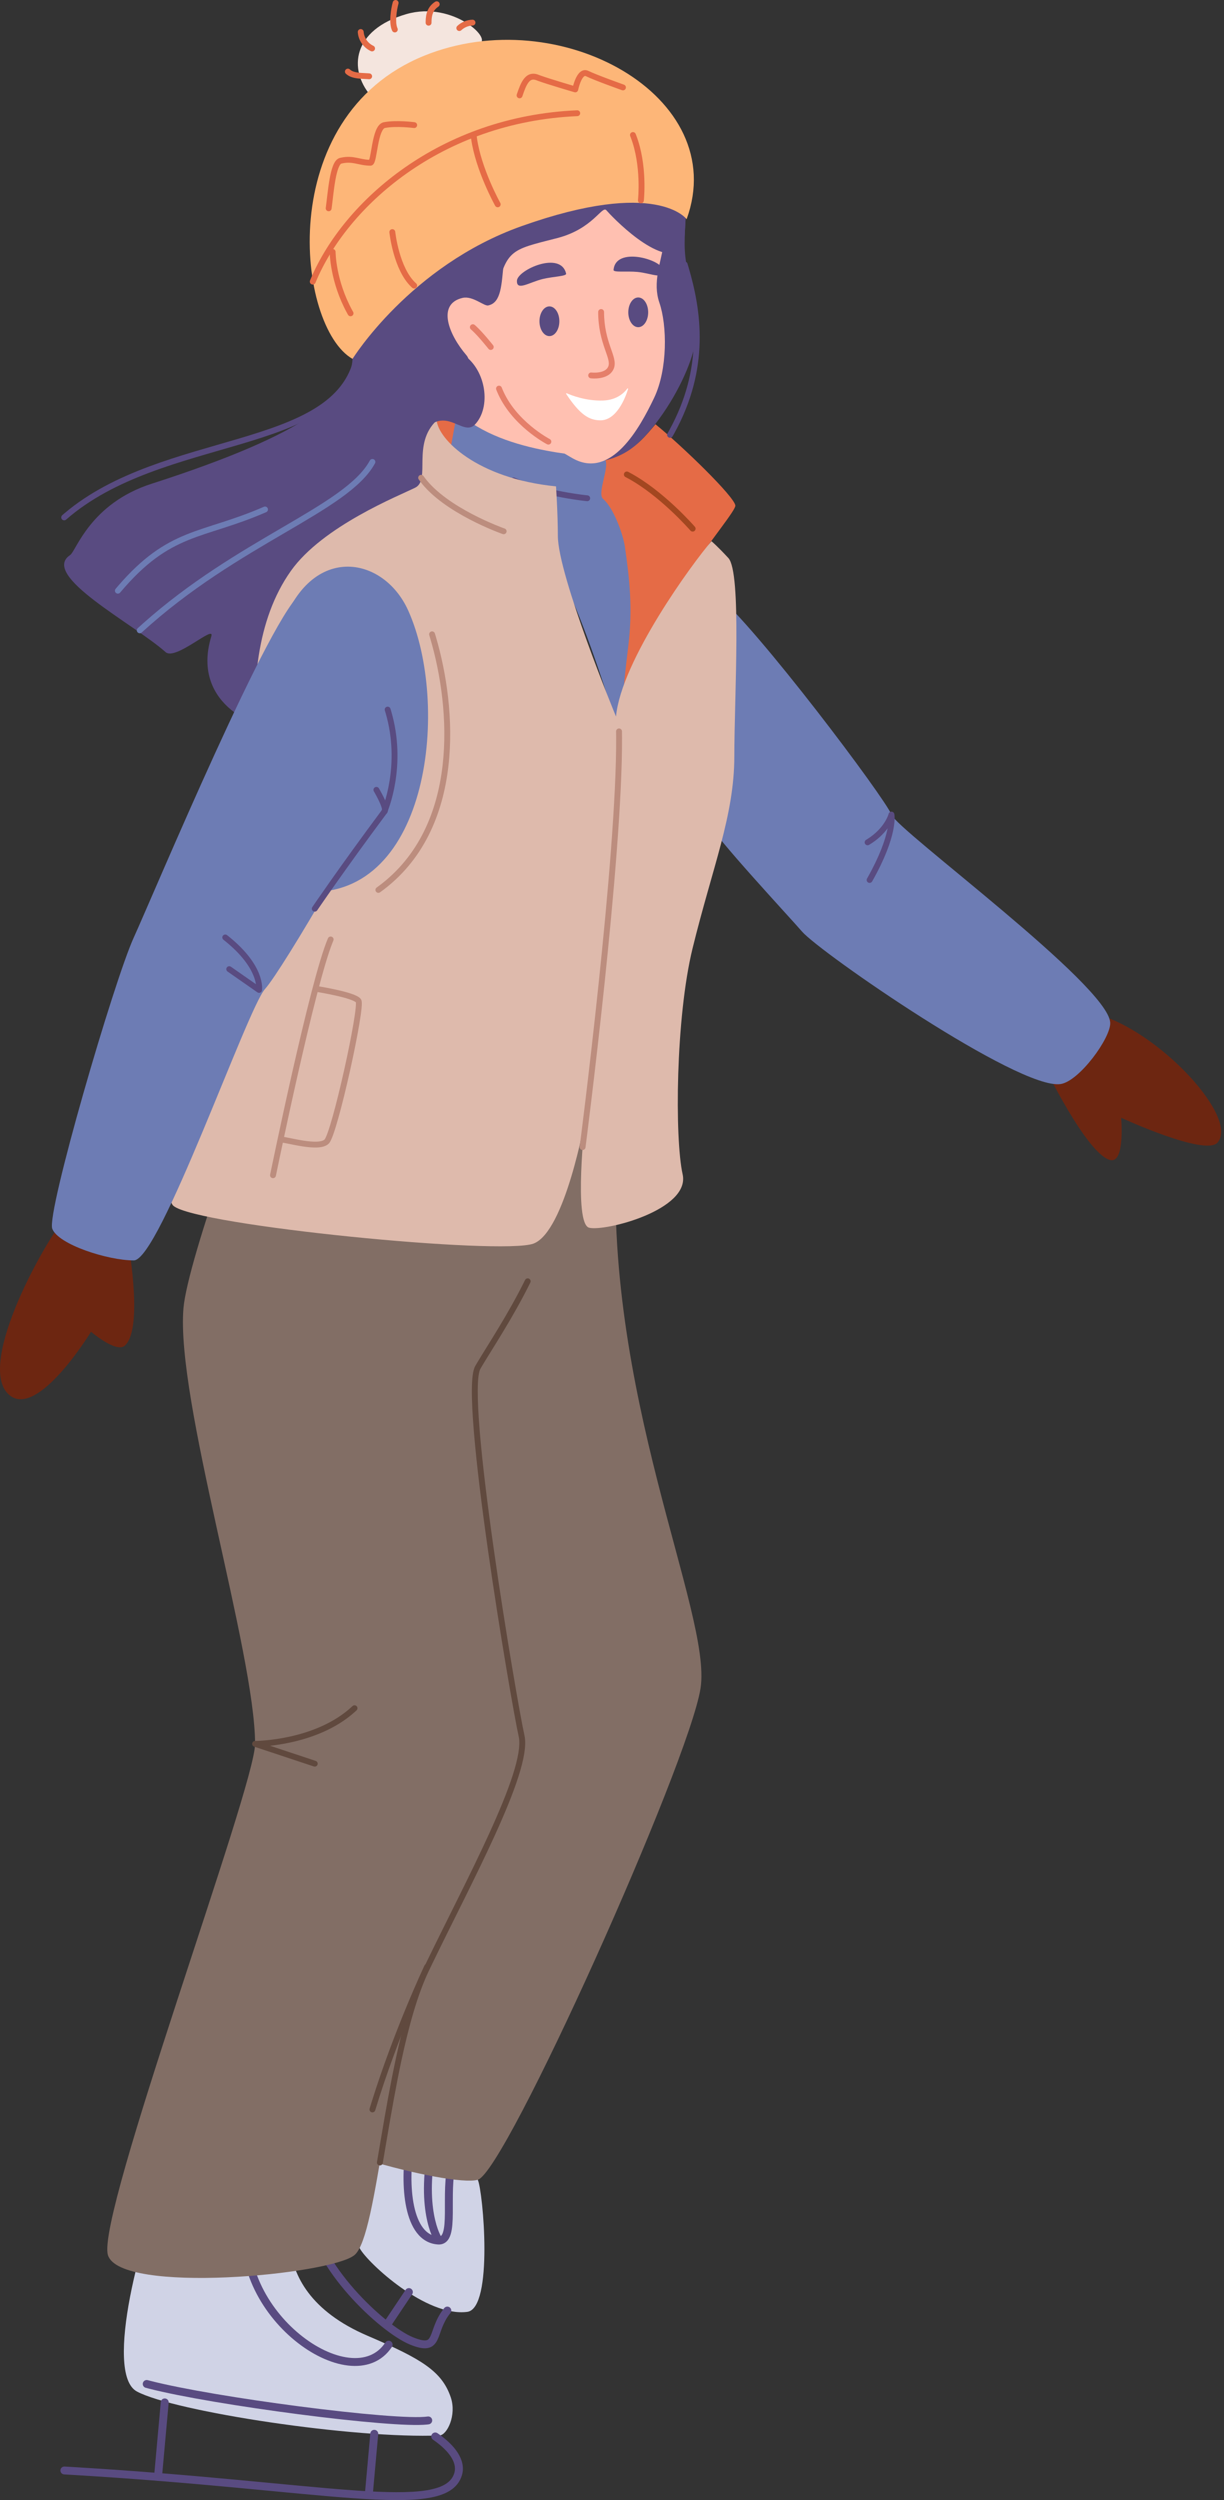
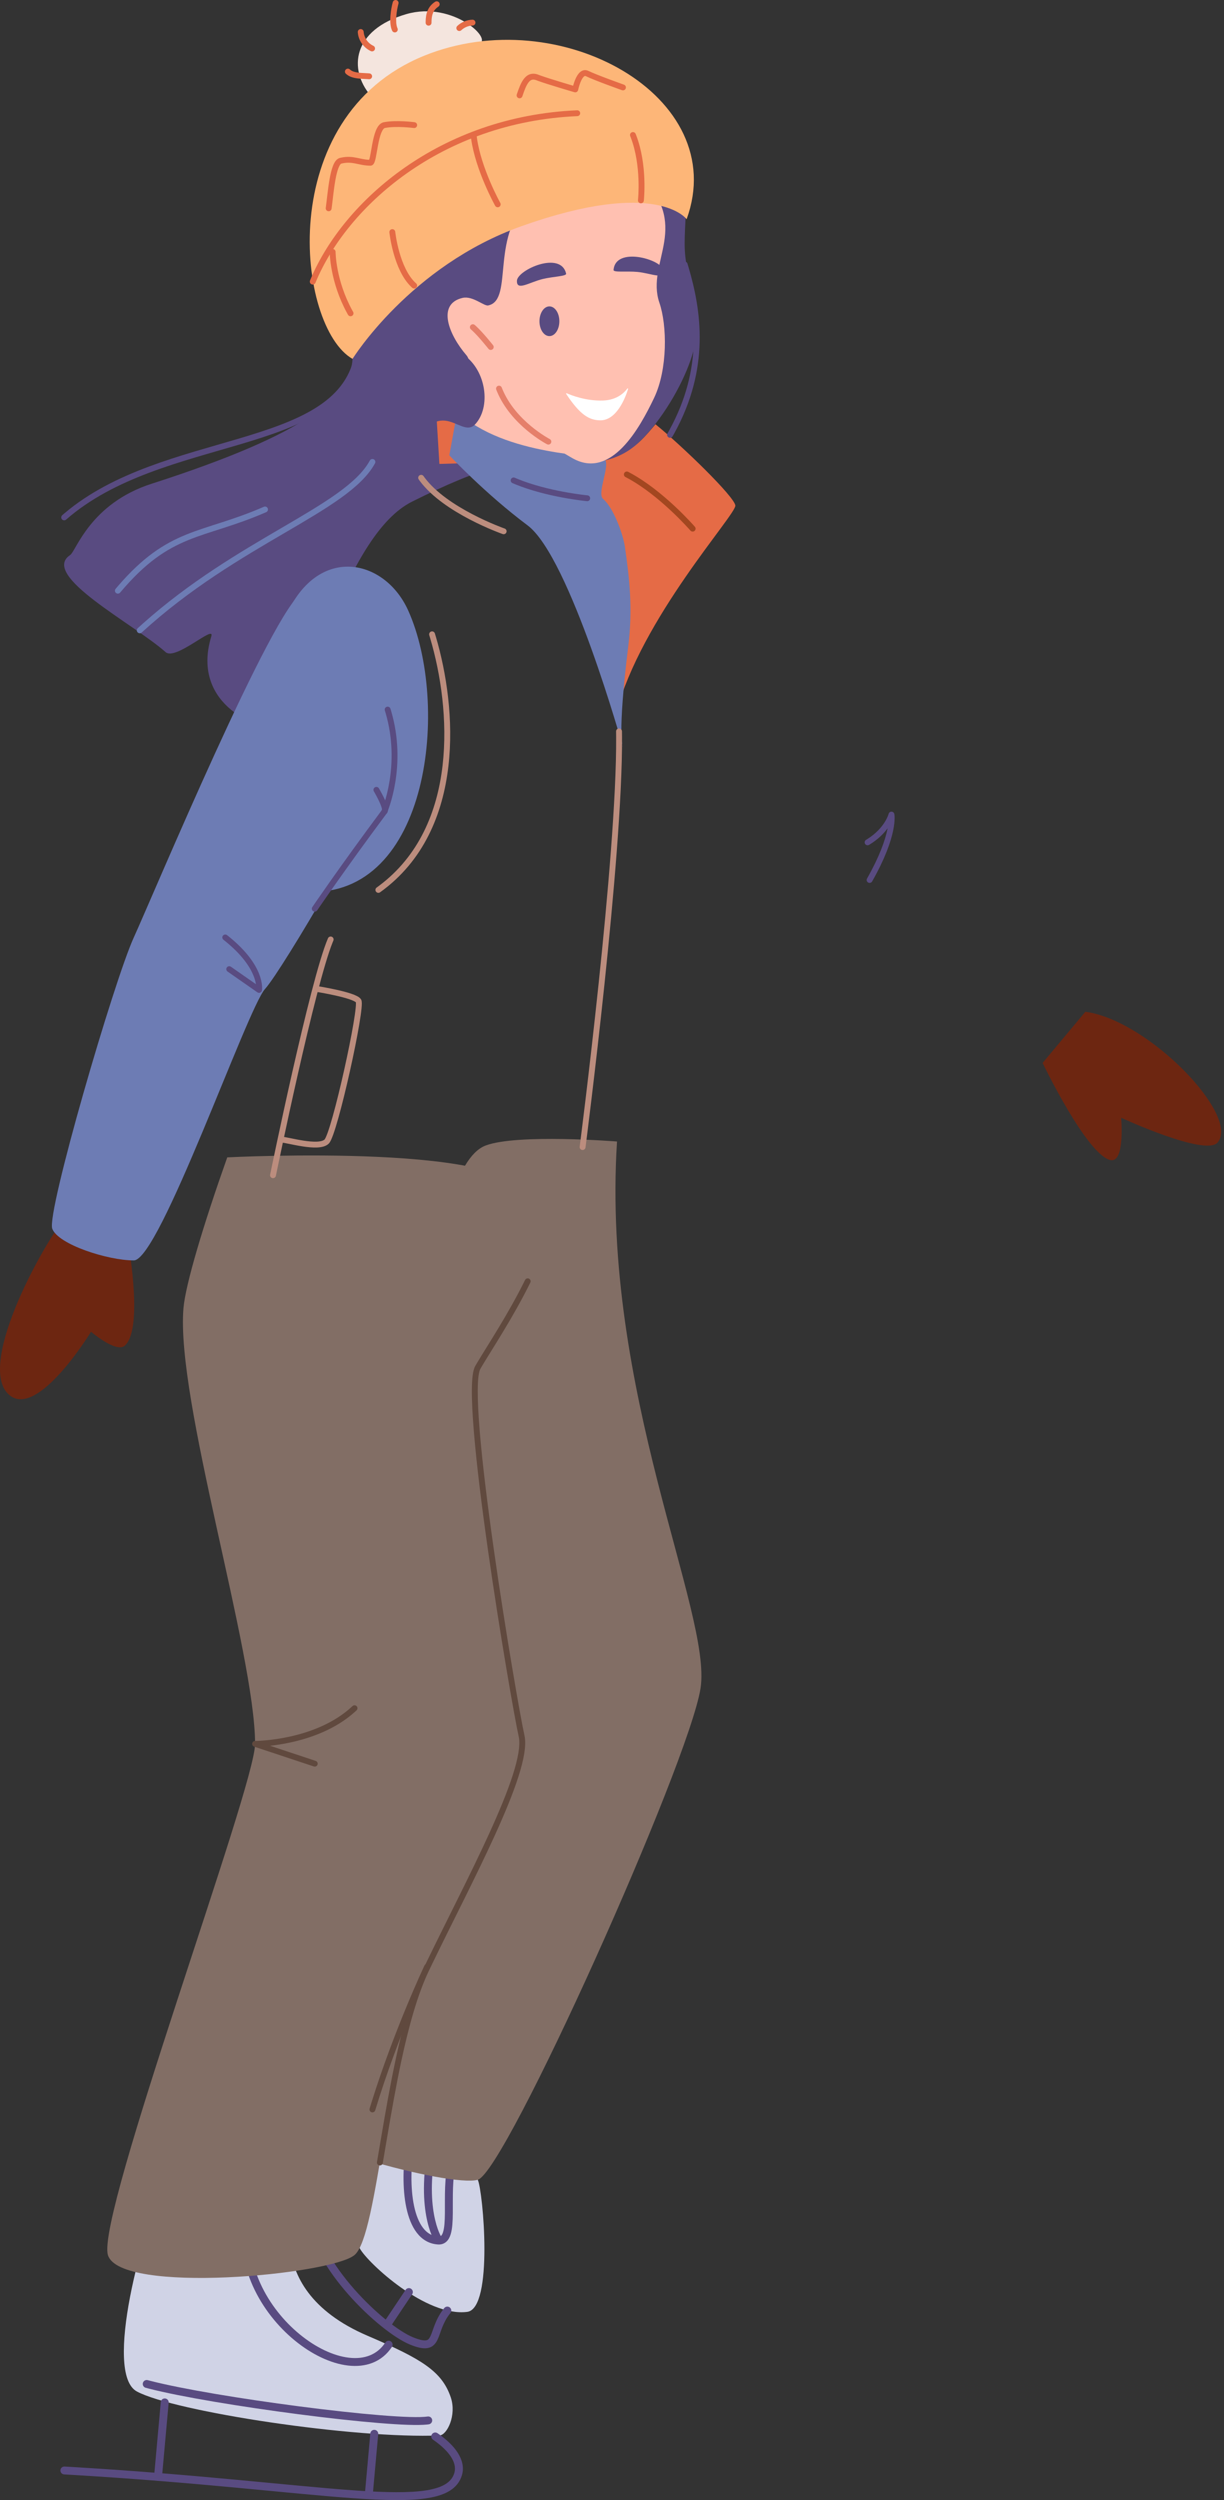
<svg xmlns="http://www.w3.org/2000/svg" width="120" height="245" viewBox="0 0 120 245" fill="none">
  <rect x="0" y="0" width="120" height="245" fill="#333333" stroke="none" />
  <g clip-path="url(#clip0_3535_9690)">
    <path d="M6.877 54.392C7.462 54.004 8.827 49.345 14.871 47.403C30.361 42.427 34.38 38.736 34.563 35.17C34.782 30.908 41.568 24.833 47.606 19.28C53.645 13.726 63.403 11.877 65.728 13.726C68.05 15.578 67.123 20.204 67.123 23.907C67.123 27.611 68.982 29.924 68.052 34.089C67.123 38.253 61.663 47.272 56.464 45.591C51.915 44.119 46.916 45.913 40.412 49.151C33.908 52.39 30.893 67.567 26.764 71.091C26.055 71.696 18.574 69.343 20.72 62.353C21.083 61.166 17.213 64.776 16.236 63.906C13.122 61.135 3.881 56.382 6.877 54.392Z" fill="#594B81" />
    <path d="M34.736 34.919C34.767 34.764 34.92 34.664 35.076 34.696C35.231 34.728 35.332 34.879 35.3 35.035C34.792 37.495 33.287 39.196 31.203 40.491C29.128 41.779 26.459 42.675 23.588 43.529C17.813 45.245 11.199 46.797 6.482 50.92L6.459 50.938C6.34 51.023 6.174 51.005 6.075 50.894C5.971 50.775 5.982 50.594 6.102 50.489L6.33 50.293C11.149 46.213 17.801 44.65 23.424 42.979C26.296 42.125 28.896 41.246 30.898 40.004C32.889 38.768 34.268 37.184 34.736 34.919Z" fill="#594B81" />
    <path d="M36.259 45.131C36.334 44.992 36.509 44.94 36.649 45.016C36.789 45.091 36.841 45.265 36.765 45.404C36.1 46.627 34.912 47.725 33.39 48.816C31.866 49.908 29.977 51.014 27.884 52.237C23.691 54.689 18.647 57.636 13.896 61.982L13.873 62.001C13.756 62.088 13.59 62.074 13.489 61.965C13.381 61.849 13.389 61.667 13.506 61.56L13.957 61.152C18.625 56.982 23.533 54.116 27.593 51.742C29.692 50.515 31.556 49.424 33.054 48.35C34.554 47.275 35.657 46.238 36.259 45.131Z" fill="#6D7CB4" />
    <path d="M25.868 49.664C26.014 49.601 26.183 49.667 26.247 49.812C26.311 49.957 26.244 50.126 26.099 50.19C24.526 50.875 23.151 51.339 21.899 51.744C20.644 52.149 19.524 52.491 18.441 52.935C16.293 53.814 14.283 55.096 11.777 58.072L11.757 58.093C11.652 58.195 11.485 58.203 11.371 58.108C11.249 58.006 11.233 57.825 11.335 57.703L11.574 57.423C14.028 54.577 16.052 53.292 18.222 52.404C19.331 51.95 20.479 51.599 21.721 51.198C22.967 50.795 24.321 50.338 25.868 49.664Z" fill="#6D7CB4" />
    <path d="M35.668 210.764C33.849 214.129 34.569 219.049 35.278 220.343C36.058 221.768 41.777 227.074 45.805 226.557C48.396 226.225 47.364 214.778 46.845 213.612C46.326 212.448 36.708 209.6 36.187 210.247C35.668 210.895 35.668 210.764 35.668 210.764Z" fill="#D0D3E6" />
    <path d="M42.187 209.347C42.249 209.161 42.444 209.049 42.64 209.092C42.849 209.139 42.981 209.345 42.934 209.553L42.865 209.873C42.171 213.154 42.274 215.491 42.548 217.006C42.69 217.788 42.877 218.353 43.026 218.717C43.1 218.899 43.164 219.031 43.209 219.115C43.231 219.157 43.248 219.187 43.259 219.206C43.264 219.215 43.268 219.221 43.27 219.225C43.271 219.225 43.271 219.226 43.271 219.226C43.388 219.405 43.337 219.644 43.158 219.761C42.978 219.877 42.738 219.827 42.621 219.648L42.946 219.437L42.62 219.648L42.62 219.647C42.62 219.646 42.62 219.646 42.62 219.645C42.619 219.645 42.618 219.643 42.617 219.642C42.615 219.639 42.613 219.636 42.611 219.632C42.605 219.623 42.599 219.612 42.59 219.598C42.573 219.569 42.55 219.528 42.522 219.475C42.466 219.369 42.39 219.214 42.306 219.008C42.138 218.595 41.935 217.979 41.784 217.143C41.482 215.47 41.387 212.926 42.177 209.386L42.187 209.347Z" fill="#594B81" />
    <path d="M39.836 210.055C39.87 209.845 40.069 209.702 40.281 209.735C40.492 209.769 40.636 209.968 40.602 210.178C40.282 212.155 40.221 214.414 40.597 216.186C40.785 217.073 41.078 217.81 41.476 218.329C41.867 218.838 42.356 219.136 42.977 219.18H42.977L43.025 219.182C43.129 219.181 43.19 219.15 43.237 219.108C43.304 219.049 43.378 218.935 43.441 218.73C43.57 218.312 43.609 217.683 43.617 216.892C43.633 215.365 43.532 213.31 44.008 211.69L44.02 211.652C44.094 211.471 44.296 211.371 44.489 211.427C44.695 211.487 44.813 211.702 44.753 211.906L44.713 212.047C44.322 213.512 44.409 215.338 44.393 216.9C44.385 217.679 44.35 218.417 44.183 218.957C44.098 219.231 43.968 219.495 43.754 219.685C43.527 219.886 43.242 219.974 42.922 219.951V219.95C42.045 219.889 41.363 219.454 40.86 218.799C40.364 218.153 40.039 217.293 39.838 216.346C39.435 214.45 39.506 212.09 39.836 210.055Z" fill="#594B81" />
    <path d="M30.449 216.462C30.65 216.452 30.823 216.595 30.852 216.789L30.856 216.828L30.863 216.94C31.032 219.302 32.69 222.016 34.725 224.328C35.75 225.493 36.855 226.537 37.877 227.361C38.906 228.189 39.83 228.777 40.493 229.047C41.199 229.334 41.578 229.382 41.791 229.342C41.951 229.312 42.062 229.222 42.19 228.96C42.257 228.824 42.319 228.66 42.391 228.457C42.46 228.261 42.539 228.03 42.635 227.788C42.829 227.299 43.098 226.742 43.554 226.183L43.581 226.154C43.72 226.015 43.944 226 44.1 226.127C44.267 226.261 44.292 226.504 44.157 226.67L44.086 226.76C43.739 227.207 43.523 227.654 43.357 228.071C43.268 228.297 43.196 228.508 43.122 228.715C43.051 228.917 42.976 229.119 42.888 229.298C42.708 229.667 42.438 230.006 41.936 230.101C41.486 230.186 40.924 230.057 40.199 229.762C39.433 229.45 38.441 228.808 37.389 227.962C36.332 227.11 35.195 226.035 34.141 224.837C32.081 222.497 30.275 219.619 30.089 216.992L30.081 216.867L30.081 216.828C30.091 216.632 30.248 216.472 30.449 216.462Z" fill="#594B81" />
    <path d="M39.788 224.367C39.913 224.216 40.135 224.181 40.302 224.292C40.469 224.403 40.522 224.621 40.43 224.794L40.41 224.828L38.329 227.936L38.306 227.968C38.181 228.119 37.958 228.154 37.791 228.043C37.613 227.925 37.565 227.685 37.683 227.507L39.764 224.399L39.788 224.367Z" fill="#594B81" />
    <path d="M16.312 213.601C13.953 218.334 10.133 232.592 13.421 234.359C17.104 236.337 34.787 239.02 43.092 238.665C43.823 238.634 44.794 236.685 44.189 234.919C43.315 232.368 41.336 231.168 36.044 228.902C24.79 224.086 29.243 214.902 29.243 214.902L16.312 213.601Z" fill="#D0D3E6" />
    <path d="M42.35 238.546C42.463 238.381 42.683 238.331 42.855 238.424L42.889 238.445L43.044 238.553C43.812 239.096 44.454 239.705 44.87 240.351C45.315 241.044 45.517 241.81 45.282 242.578C44.89 243.864 43.708 244.512 41.97 244.799C40.227 245.087 37.786 245.04 34.634 244.818C28.48 244.384 19.6 243.284 7.472 242.554L6.288 242.485L6.248 242.48C6.054 242.45 5.911 242.277 5.923 242.077C5.934 241.877 6.096 241.722 6.293 241.713L6.332 241.713L7.514 241.783C19.622 242.512 28.623 243.619 34.689 244.047C37.843 244.269 40.2 244.308 41.842 244.037C43.489 243.765 44.279 243.207 44.54 242.353V242.353L44.565 242.261C44.674 241.8 44.558 241.299 44.216 240.767C43.871 240.231 43.312 239.691 42.596 239.184L42.451 239.082L42.419 239.059C42.269 238.932 42.236 238.711 42.35 238.546Z" fill="#594B81" />
    <path d="M15.878 242.749C15.859 242.962 15.67 243.118 15.457 243.099C15.243 243.08 15.086 242.892 15.105 242.68L15.878 242.749ZM16.185 235.041C16.399 235.06 16.556 235.248 16.537 235.46L15.878 242.749L15.105 242.68L15.764 235.391L15.77 235.352C15.807 235.16 15.985 235.023 16.185 235.041Z" fill="#594B81" />
    <path d="M36.54 244.531C36.521 244.744 36.333 244.901 36.119 244.882C35.906 244.863 35.748 244.675 35.767 244.463L36.54 244.531ZM36.728 238.118C36.928 238.136 37.079 238.302 37.081 238.498L37.08 238.538L36.54 244.531L35.767 244.463L36.306 238.468L36.312 238.429C36.349 238.237 36.528 238.1 36.728 238.118Z" fill="#594B81" />
    <path d="M23.918 216.953C23.975 216.766 24.167 216.649 24.364 216.688C24.574 216.729 24.711 216.932 24.67 217.142L24.629 217.357C23.833 221.888 26.263 226.197 29.383 228.756C30.965 230.054 32.689 230.871 34.206 231.047C35.707 231.222 36.978 230.772 37.778 229.56C37.895 229.381 38.136 229.332 38.315 229.449C38.494 229.566 38.544 229.806 38.427 229.984C37.43 231.494 35.839 232.015 34.116 231.815C32.409 231.617 30.549 230.714 28.889 229.352C25.575 226.633 22.922 221.964 23.908 216.992L23.918 216.953Z" fill="#594B81" />
    <path d="M14.009 233.521C14.061 233.327 14.252 233.208 14.446 233.24L14.485 233.248L14.778 233.325C17.9 234.127 23.79 235.097 29.352 235.819C32.218 236.192 34.989 236.498 37.238 236.681C39.506 236.866 41.194 236.921 41.927 236.811L41.966 236.807C42.163 236.797 42.339 236.937 42.369 237.135C42.401 237.346 42.255 237.543 42.043 237.575L41.875 237.596C40.978 237.692 39.279 237.623 37.175 237.451C34.91 237.267 32.126 236.959 29.251 236.586C23.688 235.863 17.755 234.889 14.581 234.073L14.282 233.994L14.244 233.982C14.06 233.912 13.956 233.714 14.009 233.521Z" fill="#594B81" />
    <path d="M60.492 111.868C58.932 136.335 69.85 158.081 68.679 165.458C67.51 172.836 49.572 212.835 46.843 213.61C44.113 214.388 26.957 209.727 27.736 207.396C28.517 205.065 46.062 169.728 45.672 163.125C45.282 156.524 38.654 131.282 40.994 126.232C43.334 121.184 44.503 113.417 47.622 112.253C50.74 111.088 60.489 111.864 60.489 111.864L60.492 111.868Z" fill="#826E65" />
    <path d="M22.279 113.421C19.939 120.022 18.192 125.856 17.989 128.178C17.208 137.11 25.007 161.962 25.007 170.894C25.007 175.166 9.411 217.107 10.58 220.988C11.749 224.872 32.416 222.93 34.756 220.988C37.096 219.047 37.875 201.183 41.775 193.027C45.674 184.871 51.912 173.611 51.133 170.116C50.352 166.621 45.284 136.719 46.843 134.001C48.403 131.284 51.133 123.517 51.521 117.691C51.912 111.866 22.277 113.419 22.277 113.419L22.279 113.421Z" fill="#826E65" />
    <path d="M51.477 125.436C51.547 125.294 51.72 125.235 51.862 125.305C52.005 125.375 52.064 125.546 51.994 125.689C50.323 129.073 48.258 132.188 47.276 133.836L47.095 134.146C47.027 134.265 46.961 134.494 46.913 134.856C46.867 135.209 46.842 135.658 46.838 136.195C46.829 137.267 46.901 138.661 47.035 140.278C47.302 143.51 47.813 147.605 48.398 151.73C49.567 159.981 51.029 168.321 51.416 170.057L51.435 170.149C51.522 170.619 51.501 171.184 51.401 171.816C51.294 172.494 51.095 173.268 50.824 174.113C50.283 175.804 49.449 177.806 48.472 179.945C46.645 183.948 44.294 188.485 42.407 192.382L42.036 193.153C40.927 195.475 40.067 198.608 39.349 201.957C38.812 204.467 38.358 207.084 37.937 209.555L37.527 211.968C37.5 212.124 37.351 212.229 37.194 212.203C37.037 212.176 36.932 212.028 36.959 211.872L37.369 209.461C37.789 206.988 38.246 204.358 38.786 201.838C39.505 198.48 40.376 195.291 41.516 192.906L41.89 192.13C43.788 188.209 46.119 183.713 47.948 179.708C48.921 177.575 49.744 175.597 50.275 173.939C50.54 173.11 50.731 172.367 50.832 171.728C50.927 171.125 50.939 170.633 50.869 170.255L50.854 170.181C50.461 168.422 48.997 160.063 47.827 151.81C47.242 147.682 46.729 143.574 46.46 140.325C46.326 138.702 46.252 137.287 46.261 136.19C46.266 135.642 46.291 135.167 46.342 134.782C46.391 134.406 46.468 134.083 46.595 133.862L46.782 133.542C47.786 131.854 49.813 128.806 51.477 125.436Z" fill="#60493E" />
    <path d="M41.626 192.591C41.702 192.467 41.861 192.417 41.996 192.48C42.14 192.547 42.202 192.718 42.134 192.862V192.862C42.134 192.862 42.134 192.862 42.134 192.863C42.133 192.863 42.133 192.865 42.132 192.866C42.13 192.869 42.128 192.874 42.125 192.88C42.12 192.893 42.111 192.911 42.099 192.936C42.076 192.986 42.041 193.06 41.997 193.157C41.908 193.351 41.778 193.637 41.614 194.003C41.288 194.735 40.829 195.788 40.3 197.071C39.242 199.639 37.905 203.124 36.787 206.802L36.777 206.83C36.721 206.964 36.571 207.037 36.428 206.994C36.276 206.948 36.19 206.788 36.236 206.636L36.449 205.945C37.528 202.501 38.771 199.27 39.767 196.853C40.298 195.564 40.759 194.506 41.087 193.77C41.252 193.402 41.383 193.114 41.473 192.918C41.518 192.82 41.553 192.745 41.576 192.695C41.588 192.67 41.597 192.65 41.603 192.637C41.606 192.631 41.609 192.626 41.61 192.623C41.611 192.621 41.611 192.62 41.612 192.619C41.612 192.618 41.612 192.618 41.612 192.618L41.612 192.618L41.626 192.591Z" fill="#60493E" />
    <path d="M34.582 167.172C34.698 167.083 34.865 167.094 34.967 167.202C35.077 167.317 35.072 167.498 34.957 167.607L34.776 167.773C32.895 169.461 30.494 170.309 28.558 170.737C27.772 170.911 27.059 171.016 26.482 171.08L30.95 172.564C31.101 172.614 31.182 172.776 31.132 172.926C31.082 173.077 30.919 173.158 30.768 173.108L24.918 171.166C24.784 171.122 24.702 170.987 24.725 170.848C24.748 170.709 24.868 170.607 25.009 170.607H25.012C25.015 170.607 25.019 170.607 25.024 170.607C25.035 170.607 25.051 170.607 25.073 170.606C25.116 170.605 25.181 170.604 25.265 170.601C25.433 170.594 25.679 170.58 25.987 170.553C26.602 170.5 27.46 170.392 28.433 170.177C30.383 169.745 32.762 168.887 34.56 167.191L34.582 167.172Z" fill="#60493E" />
    <path d="M106.407 99.149C112.647 99.99 121.615 109.375 119.372 111.964C118.171 113.351 109.916 109.537 109.916 109.537C109.916 109.537 110.32 114.048 108.844 113.679C106.504 113.097 102.216 104.165 102.216 104.165L106.407 99.149Z" fill="#6D2611" />
-     <path d="M70.047 58.083C74.141 61.384 86.815 78.277 87.399 79.83C87.984 81.383 108.651 96.528 108.845 100.217C108.924 101.693 105.803 105.975 103.97 106.235C99.876 106.818 80.392 93.337 78.625 91.285C77.456 89.925 69.851 81.771 69.463 80.605C69.073 79.441 70.047 58.081 70.047 58.081V58.083Z" fill="#6D7CB4" />
    <path d="M85.505 86.376C85.427 86.514 85.251 86.562 85.113 86.485C84.974 86.407 84.925 86.232 85.004 86.094L85.505 86.376ZM87.405 79.541C87.54 79.544 87.655 79.639 87.681 79.771L87.398 79.827C87.681 79.771 87.681 79.771 87.681 79.772L87.681 79.772C87.681 79.772 87.681 79.773 87.681 79.773C87.681 79.774 87.682 79.775 87.682 79.776C87.682 79.778 87.683 79.781 87.683 79.784C87.684 79.79 87.686 79.799 87.687 79.809C87.69 79.829 87.694 79.857 87.697 79.893C87.704 79.965 87.71 80.068 87.708 80.204C87.705 80.475 87.672 80.876 87.559 81.415C87.333 82.493 86.784 84.123 85.505 86.376L85.004 86.094C86.259 83.882 86.783 82.308 86.995 81.298C87.004 81.254 87.012 81.212 87.02 81.171C86.644 81.685 86.07 82.277 85.207 82.793L85.18 82.807C85.048 82.868 84.888 82.822 84.811 82.694C84.729 82.558 84.774 82.382 84.91 82.301L85.08 82.195C85.91 81.664 86.416 81.067 86.716 80.597C86.877 80.346 86.979 80.13 87.04 79.98C87.071 79.906 87.091 79.847 87.104 79.809C87.11 79.79 87.114 79.775 87.117 79.767C87.118 79.763 87.118 79.76 87.119 79.758C87.119 79.757 87.119 79.757 87.119 79.757C87.152 79.627 87.271 79.537 87.405 79.541Z" fill="#594B81" />
    <path d="M42.815 41.191C47.624 34.59 56.464 45.075 56.464 45.075L43.077 45.464L42.818 41.191H42.815Z" fill="#E56B46" />
    <path d="M46.002 35.755C45.937 38.861 44.195 42.783 44.508 43.715C44.883 44.832 51.667 48.143 56.011 48.374C56.961 48.426 57.151 42.81 57.636 42.225C54.463 41.333 48.483 38.449 46.002 35.752V35.755Z" fill="#FFC0B1" />
    <path d="M64.263 41.578C66.894 43.713 71.997 48.664 72.094 49.539C72.191 50.413 62.833 60.605 60.395 69.926C60.395 69.926 59.939 62.579 59.452 55.881C58.965 49.181 53.602 45.073 53.602 45.073C60.409 46.233 62.318 43.893 64.261 41.578H64.263Z" fill="#E56B46" />
    <path d="M44.83 40.348C49.508 44.749 58.607 44.556 59.257 45.008C59.907 45.462 58.481 48.349 59.126 48.891C60.106 49.714 61.076 52.256 61.27 53.615C61.713 56.703 62.051 59.634 61.595 63.325C60.487 72.312 61.076 73.227 61.076 73.227C61.076 73.227 55.877 54.586 51.718 51.48C47.559 48.374 44.049 44.619 44.049 44.619L44.83 40.346V40.348Z" fill="#6D7CB4" />
    <path d="M50.092 46.964C50.151 46.828 50.305 46.762 50.444 46.806L50.471 46.817L50.761 46.939C52.223 47.537 53.869 47.933 55.186 48.182C55.887 48.314 56.491 48.405 56.92 48.462C57.134 48.49 57.304 48.511 57.42 48.524C57.479 48.53 57.523 48.535 57.553 48.538C57.568 48.539 57.58 48.541 57.587 48.541C57.591 48.542 57.593 48.542 57.595 48.542C57.596 48.542 57.597 48.542 57.597 48.542L57.597 48.543H57.598L57.627 48.547C57.77 48.575 57.871 48.707 57.857 48.855C57.842 49.013 57.701 49.129 57.543 49.114L57.57 48.828C57.543 49.114 57.543 49.114 57.543 49.114H57.542C57.541 49.113 57.541 49.113 57.539 49.113C57.537 49.113 57.534 49.113 57.53 49.112C57.522 49.111 57.51 49.11 57.494 49.109C57.462 49.105 57.416 49.1 57.356 49.093C57.236 49.08 57.062 49.059 56.843 49.03C56.406 48.972 55.792 48.88 55.079 48.745C53.745 48.493 52.055 48.089 50.54 47.469L50.24 47.342L50.214 47.329C50.086 47.258 50.032 47.1 50.092 46.964Z" fill="#594B81" />
    <path d="M61.2 46.363C61.268 46.231 61.425 46.175 61.561 46.228L61.588 46.24L61.748 46.325C63.398 47.208 64.97 48.507 66.134 49.591C66.736 50.152 67.233 50.658 67.58 51.025C67.753 51.208 67.889 51.356 67.982 51.459C68.028 51.511 68.064 51.551 68.088 51.578C68.1 51.592 68.109 51.602 68.115 51.609C68.118 51.613 68.121 51.616 68.123 51.618C68.123 51.619 68.124 51.619 68.124 51.62C68.125 51.62 68.125 51.62 68.125 51.62L68.125 51.621L68.143 51.644C68.227 51.763 68.208 51.928 68.095 52.025C67.982 52.122 67.815 52.116 67.709 52.016L67.689 51.995L67.689 51.995L67.681 51.986C67.675 51.98 67.666 51.969 67.655 51.957C67.632 51.931 67.598 51.892 67.553 51.842C67.463 51.742 67.33 51.597 67.16 51.418C66.82 51.059 66.332 50.561 65.74 50.01C64.59 48.939 63.062 47.678 61.476 46.83L61.322 46.749L61.297 46.735C61.175 46.655 61.131 46.494 61.2 46.363Z" fill="#A34720" />
-     <path d="M42.816 41.191C40.347 43.522 42.263 47.017 40.704 47.792C39.144 48.57 31.639 51.546 28.517 55.949C21.652 65.633 26.958 82.258 26.568 86.53C26.177 90.803 14.675 116.238 17.015 118.179C19.355 120.121 49.184 123.034 52.303 121.868C55.422 120.701 57.372 109.634 57.372 109.634C57.372 109.634 56.203 119.926 57.762 120.314C59.322 120.703 67.705 118.566 66.924 115.071C66.144 111.576 66.234 99.736 67.899 92.936C69.849 84.975 71.993 79.927 71.993 74.102C71.993 68.276 72.729 56.112 71.408 54.685C70.287 53.472 69.752 53.036 69.752 53.036C67.899 55.171 60.89 64.756 60.393 70.22C60.393 70.22 54.691 56.405 54.691 52.503C54.691 50.368 54.512 47.664 54.512 47.664C46.713 46.887 42.945 43.005 42.814 41.191H42.816Z" fill="#DEBAAC" />
    <path d="M57.402 112.447C57.382 112.604 57.237 112.715 57.08 112.695C56.922 112.675 56.81 112.531 56.831 112.374L57.402 112.447ZM60.684 71.388C60.833 71.385 60.958 71.496 60.975 71.641L60.977 71.67L60.983 72.23C61.018 78.152 60.15 87.99 59.262 96.442C58.803 100.807 58.338 104.808 57.988 107.718C57.813 109.173 57.666 110.355 57.564 111.173C57.512 111.582 57.472 111.901 57.444 112.117C57.431 112.225 57.42 112.308 57.413 112.363C57.409 112.391 57.407 112.412 57.405 112.426C57.404 112.433 57.403 112.438 57.403 112.442C57.403 112.443 57.402 112.445 57.402 112.446C57.402 112.446 57.402 112.446 57.402 112.447C57.401 112.447 57.386 112.445 57.116 112.41C56.831 112.374 56.831 112.373 56.831 112.373C56.831 112.373 56.831 112.373 56.831 112.372C56.831 112.372 56.831 112.37 56.831 112.368C56.832 112.365 56.832 112.36 56.833 112.353C56.835 112.339 56.838 112.318 56.841 112.29C56.848 112.235 56.859 112.153 56.873 112.045C56.9 111.829 56.941 111.511 56.992 111.102C57.094 110.285 57.241 109.104 57.416 107.65C57.766 104.742 58.23 100.744 58.689 96.382C59.578 87.924 60.441 78.119 60.407 72.236L60.401 71.679L60.401 71.65C60.414 71.505 60.535 71.39 60.684 71.388Z" fill="#BC8D7E" />
    <path d="M41.123 46.586C41.246 46.501 41.411 46.524 41.506 46.634L41.525 46.657L41.628 46.801C42.727 48.279 44.628 49.512 46.308 50.39C47.17 50.841 47.963 51.192 48.54 51.431C48.829 51.55 49.063 51.642 49.225 51.703C49.306 51.733 49.369 51.757 49.411 51.772C49.432 51.779 49.448 51.785 49.459 51.789C49.464 51.791 49.468 51.792 49.47 51.793C49.472 51.794 49.473 51.794 49.473 51.794L49.474 51.794H49.474L49.501 51.805C49.633 51.867 49.7 52.02 49.65 52.16C49.598 52.309 49.433 52.388 49.283 52.336L49.379 52.065C49.284 52.333 49.283 52.336 49.283 52.336L49.283 52.335C49.282 52.335 49.282 52.335 49.282 52.335C49.281 52.335 49.28 52.334 49.278 52.334C49.275 52.333 49.271 52.331 49.265 52.329C49.253 52.325 49.236 52.319 49.214 52.311C49.169 52.295 49.104 52.271 49.021 52.239C48.854 52.176 48.614 52.083 48.319 51.961C47.73 51.717 46.921 51.358 46.041 50.898C44.346 50.012 42.345 48.73 41.164 47.14L41.052 46.985L41.036 46.961C40.965 46.834 41.001 46.671 41.123 46.586Z" fill="#BC8D7E" />
    <path d="M42.276 61.887C42.419 61.843 42.57 61.915 42.626 62.05L42.636 62.077L42.736 62.411C43.764 65.899 44.487 70.543 43.962 75.082C43.42 79.769 41.542 84.371 37.264 87.442L37.24 87.458C37.113 87.531 36.949 87.497 36.862 87.377C36.769 87.249 36.798 87.069 36.927 86.976L37.118 86.837C41.09 83.89 42.868 79.529 43.39 75.016C43.904 70.573 43.196 66.007 42.184 62.573L42.085 62.245L42.078 62.216C42.05 62.074 42.134 61.93 42.276 61.887Z" fill="#BC8D7E" />
    <path d="M27.048 115.227C27.016 115.382 26.864 115.483 26.708 115.451C26.552 115.419 26.451 115.268 26.483 115.112L27.048 115.227ZM32.167 91.924C32.237 91.797 32.395 91.741 32.532 91.8C32.678 91.862 32.746 92.031 32.683 92.176L32.601 92.374C32.183 93.415 31.648 95.252 31.073 97.465C30.462 99.819 29.811 102.576 29.214 105.208C28.618 107.84 28.076 110.345 27.684 112.192C27.487 113.116 27.328 113.874 27.218 114.402C27.163 114.666 27.121 114.873 27.092 115.013C27.077 115.083 27.066 115.137 27.059 115.173C27.055 115.191 27.052 115.204 27.05 115.214C27.05 115.218 27.049 115.221 27.048 115.224C27.048 115.225 27.048 115.226 27.048 115.226V115.227C27.048 115.227 27.048 115.227 26.765 115.17C26.502 115.116 26.484 115.113 26.483 115.112V115.112C26.483 115.111 26.483 115.11 26.484 115.109C26.484 115.107 26.485 115.103 26.486 115.099C26.488 115.089 26.491 115.076 26.494 115.058C26.502 115.022 26.513 114.968 26.527 114.897C26.556 114.757 26.599 114.55 26.654 114.286C26.764 113.757 26.923 112.998 27.12 112.073C27.513 110.225 28.055 107.717 28.652 105.082C29.25 102.448 29.902 99.683 30.515 97.322C31.127 94.968 31.704 92.993 32.154 91.95L32.167 91.924Z" fill="#BC8D7E" />
    <path d="M31.098 96.632H31.099C31.099 96.632 31.1 96.632 31.101 96.632C31.103 96.633 31.106 96.633 31.109 96.634C31.116 96.635 31.127 96.637 31.141 96.639C31.169 96.643 31.209 96.65 31.261 96.659C31.364 96.676 31.511 96.701 31.689 96.733C32.045 96.797 32.524 96.889 33.017 96.999C33.508 97.109 34.019 97.239 34.435 97.381C34.643 97.451 34.835 97.527 34.991 97.608C35.137 97.683 35.295 97.784 35.386 97.92L35.403 97.948C35.439 98.012 35.452 98.08 35.459 98.124C35.468 98.184 35.472 98.25 35.473 98.319C35.474 98.457 35.463 98.632 35.444 98.835C35.404 99.242 35.325 99.785 35.218 100.417C35.004 101.683 34.674 103.32 34.308 104.962C33.942 106.603 33.539 108.253 33.177 109.543C32.997 110.187 32.825 110.746 32.674 111.17C32.598 111.382 32.525 111.565 32.457 111.71C32.401 111.829 32.338 111.947 32.264 112.033L32.232 112.068C31.955 112.344 31.517 112.431 31.093 112.45C30.654 112.47 30.15 112.418 29.669 112.344C29.185 112.27 28.709 112.172 28.323 112.093C28.129 112.053 27.961 112.019 27.823 111.995C27.715 111.976 27.637 111.965 27.586 111.961L27.544 111.959L27.514 111.958C27.369 111.943 27.256 111.821 27.256 111.672C27.256 111.514 27.385 111.385 27.544 111.385L27.626 111.389C27.713 111.396 27.816 111.412 27.922 111.43C28.07 111.456 28.247 111.492 28.439 111.531C28.828 111.61 29.289 111.706 29.756 111.777C30.225 111.849 30.684 111.894 31.067 111.877C31.466 111.859 31.71 111.776 31.824 111.663L31.834 111.651C31.841 111.642 31.85 111.629 31.86 111.611C31.881 111.576 31.906 111.529 31.935 111.468C31.992 111.345 32.058 111.181 32.131 110.978C32.276 110.572 32.443 110.027 32.622 109.388C32.98 108.111 33.381 106.472 33.745 104.837C34.11 103.202 34.438 101.575 34.65 100.322C34.756 99.695 34.832 99.166 34.87 98.779C34.889 98.585 34.898 98.433 34.897 98.325C34.896 98.278 34.893 98.245 34.891 98.222C34.884 98.216 34.876 98.209 34.864 98.2C34.831 98.176 34.786 98.148 34.726 98.117C34.605 98.055 34.444 97.989 34.249 97.923C33.862 97.792 33.374 97.667 32.89 97.559C32.408 97.451 31.937 97.361 31.586 97.297C31.411 97.266 31.266 97.241 31.165 97.224C31.115 97.216 31.075 97.21 31.049 97.205C31.035 97.203 31.025 97.201 31.018 97.2C31.015 97.2 31.012 97.199 31.011 97.199C31.01 97.199 31.009 97.199 31.009 97.199H31.008L31.098 96.632V96.632ZM30.768 96.871C30.793 96.714 30.941 96.607 31.098 96.632L31.008 97.199C30.851 97.174 30.744 97.027 30.768 96.871Z" fill="#BC8D7E" />
    <path d="M6.78 118.857C4.83 120.799 -2.579 133.808 0.93 136.721C3.729 139.042 8.924 130.506 8.924 130.506C8.924 130.506 11.393 132.623 12.239 131.866C14.188 130.117 12.433 120.993 12.433 120.993L6.78 118.857Z" fill="#6D2611" />
    <path d="M27.219 62.677C29.819 53.098 37.487 54.199 40.021 59.829C44.122 68.941 42.168 87.975 30.078 87.401C25.985 87.208 27.219 62.677 27.219 62.677Z" fill="#6D7CB4" />
-     <path d="M29.688 58.018C26.763 59.571 15.067 87.597 13.117 91.867C11.167 96.138 4.539 118.858 5.124 120.411C5.708 121.964 10.583 123.517 13.117 123.517C15.651 123.517 24.229 98.857 25.985 96.915C27.741 94.973 37.108 78.868 37.196 77.304C37.781 66.916 34.883 58.717 32.94 57.757C32.109 57.348 29.69 58.016 29.69 58.016L29.688 58.018Z" fill="#6D7CB4" />
+     <path d="M29.688 58.018C26.763 59.571 15.067 87.597 13.117 91.867C11.167 96.138 4.539 118.858 5.124 120.411C5.708 121.964 10.583 123.517 13.117 123.517C15.651 123.517 24.229 98.857 25.985 96.915C27.741 94.973 37.108 78.868 37.196 77.304C37.781 66.916 34.883 58.717 32.94 57.757C32.109 57.348 29.69 58.016 29.69 58.016L29.688 58.018" fill="#6D7CB4" />
    <path d="M21.858 91.689C21.951 91.573 22.116 91.547 22.239 91.625L22.263 91.642L22.437 91.78C24.201 93.206 25.023 94.479 25.399 95.426C25.592 95.914 25.666 96.311 25.689 96.593C25.701 96.734 25.701 96.845 25.697 96.924C25.695 96.964 25.692 96.995 25.689 97.018C25.688 97.029 25.687 97.038 25.686 97.046C25.685 97.049 25.685 97.052 25.685 97.055C25.684 97.056 25.684 97.057 25.684 97.058C25.684 97.058 25.684 97.059 25.684 97.059L25.683 97.06L25.4 97.011L25.683 97.06C25.667 97.157 25.601 97.238 25.51 97.276C25.419 97.314 25.315 97.303 25.234 97.246L22.31 95.208L22.287 95.19C22.176 95.095 22.153 94.93 22.239 94.808C22.33 94.679 22.51 94.647 22.64 94.738L25.091 96.447C25.058 96.234 24.991 95.961 24.863 95.637C24.529 94.797 23.774 93.6 22.073 92.225L21.906 92.092L21.884 92.073C21.779 91.971 21.766 91.806 21.858 91.689Z" fill="#594B81" />
    <path d="M36.759 77.153C36.889 77.079 37.051 77.117 37.136 77.235L37.152 77.26L37.258 77.447C37.766 78.354 37.96 78.875 38.014 79.185C38.044 79.35 38.04 79.491 37.989 79.606C37.964 79.661 37.93 79.707 37.889 79.742C35.806 82.54 34.111 84.904 32.935 86.57C32.344 87.407 31.885 88.067 31.573 88.519C31.417 88.744 31.298 88.918 31.218 89.034C31.178 89.093 31.148 89.137 31.127 89.167C31.117 89.181 31.11 89.193 31.105 89.2C31.102 89.204 31.1 89.207 31.099 89.209C31.099 89.21 31.098 89.21 31.098 89.211L31.097 89.211H31.097C31.008 89.343 30.829 89.377 30.697 89.288C30.565 89.2 30.531 89.022 30.62 88.891L30.858 89.051L30.62 88.89C30.62 88.89 30.62 88.89 30.62 88.89C30.62 88.889 30.621 88.888 30.622 88.887C30.623 88.885 30.625 88.883 30.627 88.879C30.633 88.871 30.64 88.86 30.651 88.845C30.671 88.815 30.701 88.77 30.742 88.712C30.822 88.594 30.942 88.42 31.098 88.194C31.411 87.741 31.872 87.079 32.463 86.24C33.647 84.564 35.354 82.184 37.451 79.367L37.456 79.361C37.455 79.344 37.453 79.319 37.447 79.284C37.409 79.07 37.254 78.62 36.756 77.728L36.651 77.544L36.638 77.518C36.579 77.385 36.629 77.227 36.759 77.153ZM37.607 79.26C37.607 79.26 37.607 79.261 37.607 79.261C37.605 79.261 37.602 79.262 37.6 79.263C37.596 79.264 37.592 79.265 37.588 79.266C37.586 79.267 37.585 79.268 37.583 79.268C37.591 79.265 37.599 79.262 37.607 79.26Z" fill="#594B81" />
    <path d="M37.92 69.264C38.062 69.221 38.213 69.292 38.27 69.426L38.28 69.453L38.358 69.713C39.136 72.383 39.049 74.829 38.761 76.622C38.612 77.548 38.41 78.302 38.243 78.826C38.16 79.088 38.086 79.293 38.033 79.433C38.006 79.503 37.984 79.557 37.969 79.594C37.961 79.612 37.955 79.627 37.951 79.636C37.949 79.641 37.947 79.645 37.946 79.648C37.946 79.649 37.945 79.65 37.945 79.651C37.944 79.652 37.944 79.652 37.944 79.652V79.653C37.944 79.653 37.944 79.653 37.68 79.537L37.479 79.45L37.944 79.653C37.88 79.798 37.71 79.864 37.564 79.8C37.419 79.736 37.352 79.567 37.416 79.422H37.416L37.416 79.422C37.417 79.421 37.417 79.421 37.417 79.42C37.418 79.419 37.419 79.416 37.421 79.412C37.424 79.404 37.429 79.392 37.436 79.376C37.449 79.343 37.469 79.294 37.494 79.229C37.544 79.098 37.614 78.904 37.694 78.653C37.853 78.152 38.048 77.425 38.192 76.531C38.471 74.798 38.554 72.442 37.805 69.872L37.73 69.623L37.723 69.595C37.694 69.452 37.777 69.308 37.92 69.264Z" fill="#594B81" />
    <path d="M62.441 16.92C62.441 16.92 55.488 16.686 52.252 19.282C47.883 22.786 50.449 29.36 47.883 29.928C47.493 30.059 46.355 28.958 45.347 29.194C42.815 29.787 43.972 32.776 45.737 34.824C46.121 35.269 46.067 36.228 45.843 37.365C48.323 40.062 54.771 44.166 56.201 44.944C59.938 46.974 62.712 41.962 64.129 38.99C65.47 36.179 65.406 31.873 64.648 29.67C63.258 25.634 68.027 22.033 62.439 16.92H62.441Z" fill="#FFC0B1" />
    <path d="M54.839 31.482C54.839 32.286 54.403 32.938 53.864 32.938C53.325 32.938 52.889 32.286 52.889 31.482C52.889 30.677 53.325 30.025 53.864 30.025C54.403 30.025 54.839 30.677 54.839 31.482Z" fill="#594B81" />
-     <path d="M63.547 30.608C63.547 31.412 63.111 32.064 62.572 32.064C62.033 32.064 61.597 31.412 61.597 30.608C61.597 29.803 62.033 29.151 62.572 29.151C63.111 29.151 63.547 29.803 63.547 30.608Z" fill="#594B81" />
-     <path d="M57.954 36.822L57.922 37.075C57.764 37.055 57.652 36.912 57.672 36.755C57.691 36.597 57.836 36.486 57.993 36.506H57.995C57.997 36.506 58 36.506 58.005 36.507C58.014 36.508 58.029 36.509 58.048 36.511C58.086 36.514 58.143 36.517 58.213 36.518C58.354 36.521 58.542 36.515 58.739 36.483C59.148 36.414 59.503 36.248 59.64 35.906C59.706 35.743 59.707 35.544 59.639 35.255C59.571 34.961 59.444 34.625 59.294 34.188C58.997 33.325 58.645 32.175 58.645 30.576C58.645 30.417 58.773 30.289 58.933 30.289C59.092 30.289 59.221 30.417 59.221 30.576C59.221 32.083 59.551 33.165 59.839 34.002C59.981 34.414 60.123 34.794 60.2 35.125C60.279 35.462 60.304 35.797 60.175 36.119C59.922 36.748 59.301 36.971 58.834 37.048C58.592 37.089 58.366 37.095 58.202 37.092C58.119 37.09 58.051 37.086 58.003 37.082C57.979 37.081 57.959 37.079 57.946 37.077C57.939 37.077 57.933 37.076 57.929 37.076C57.928 37.075 57.926 37.075 57.925 37.075C57.924 37.075 57.923 37.075 57.923 37.075L57.922 37.075H57.922C57.922 37.074 57.924 37.059 57.954 36.822ZM57.958 36.79C57.962 36.755 57.966 36.725 57.969 36.698L57.954 36.822C57.955 36.811 57.956 36.801 57.958 36.79Z" fill="#E57F6A" />
    <path d="M48.819 37.815C48.958 37.762 49.114 37.823 49.179 37.953L49.191 37.98L49.252 38.131C49.89 39.678 51.02 40.889 52.016 41.724C52.528 42.154 53.001 42.481 53.345 42.701C53.517 42.81 53.656 42.893 53.752 42.947C53.8 42.974 53.836 42.995 53.861 43.008C53.873 43.015 53.882 43.02 53.888 43.023C53.891 43.024 53.893 43.026 53.895 43.026L53.896 43.027H53.896C54.037 43.1 54.092 43.273 54.019 43.414C53.945 43.554 53.771 43.609 53.63 43.536L53.847 43.121C53.828 43.158 53.801 43.209 53.763 43.281C53.639 43.518 53.631 43.535 53.63 43.535H53.63C53.629 43.535 53.629 43.535 53.629 43.535C53.628 43.535 53.627 43.534 53.626 43.534C53.624 43.533 53.621 43.531 53.617 43.529C53.61 43.525 53.599 43.519 53.585 43.512C53.557 43.497 53.516 43.474 53.465 43.445C53.362 43.386 53.214 43.299 53.034 43.184C52.673 42.954 52.18 42.612 51.644 42.163C50.61 41.295 49.406 40.014 48.718 38.348L48.653 38.186L48.644 38.158C48.606 38.017 48.68 37.868 48.819 37.815Z" fill="#E57F6A" />
    <path d="M46.139 31.877C46.236 31.765 46.402 31.745 46.522 31.828L46.545 31.846L46.684 31.97C47.017 32.278 47.401 32.706 47.711 33.067C47.889 33.276 48.047 33.466 48.159 33.604C48.215 33.673 48.26 33.729 48.291 33.767C48.307 33.787 48.319 33.802 48.327 33.812C48.331 33.818 48.335 33.822 48.337 33.825C48.338 33.826 48.339 33.827 48.339 33.828L48.34 33.828L48.357 33.853C48.435 33.975 48.409 34.14 48.292 34.231C48.167 34.329 47.986 34.308 47.887 34.183V34.183C47.887 34.183 47.887 34.183 47.887 34.182C47.886 34.182 47.885 34.181 47.884 34.18C47.882 34.177 47.879 34.173 47.876 34.169C47.868 34.159 47.856 34.144 47.841 34.125C47.811 34.087 47.766 34.033 47.711 33.965C47.601 33.83 47.447 33.644 47.272 33.44C46.963 33.078 46.598 32.673 46.295 32.394L46.17 32.282L46.149 32.262C46.048 32.156 46.042 31.99 46.139 31.877Z" fill="#E57F6A" />
    <path d="M60.151 26.454C60.345 24.123 64.829 25.418 65.026 26.454C65.22 27.481 63.857 26.778 62.491 26.648C61.447 26.549 60.129 26.726 60.151 26.454Z" fill="#594B81" />
    <path d="M55.502 26.811C54.972 24.535 50.723 26.456 50.68 27.511C50.637 28.555 51.885 27.663 53.216 27.34C54.236 27.092 55.566 27.079 55.502 26.811Z" fill="#594B81" />
    <path d="M55.561 38.537C55.52 38.519 55.488 38.571 55.511 38.607C56.89 40.693 57.774 41.158 58.803 41.191C60.458 41.245 61.324 38.94 61.579 38.115C61.593 38.068 61.532 38.041 61.502 38.079C61.211 38.474 60.494 39.202 59.128 39.25C57.44 39.308 56.001 38.733 55.561 38.537Z" fill="white" />
-     <path d="M66.992 24.492C64.692 26.267 59.82 21.044 59.452 20.608C59.026 20.1 58.152 22.42 54.643 23.328C49.972 24.535 49.574 24.364 48.534 29.412C48.385 30.135 48.209 16.338 54.449 14.785C56.999 14.151 66.77 12.243 67.123 15.563C67.542 19.529 66.992 24.494 66.992 24.494V24.492Z" fill="#594B81" />
    <path d="M67.039 25.641C67.182 25.598 67.332 25.67 67.389 25.805L67.398 25.832L67.52 26.241C68.748 30.44 69.62 36.08 66.118 42.443L65.942 42.756C65.864 42.894 65.688 42.942 65.55 42.864C65.411 42.785 65.363 42.61 65.442 42.472L65.612 42.168C69.011 35.994 68.174 30.529 66.967 26.4L66.847 25.998L66.84 25.97C66.812 25.827 66.897 25.684 67.039 25.641Z" fill="#594B81" />
    <path d="M45.48 34.784C47.69 36.337 48.146 39.897 46.586 41.58C45.027 43.264 42.687 37.308 39.437 46.5C39.437 46.5 40.477 42.358 40.996 38.344C41.515 34.332 45.48 34.784 45.48 34.784Z" fill="#594B81" />
    <path d="M36.318 9.346C34.174 6.822 34.504 2.932 39.827 1.386C44.505 0.026 48.574 4.069 46.846 4.299C43.921 4.687 36.318 9.346 36.318 9.346Z" fill="#F4E5DE" />
    <path d="M34.562 35.17C29.103 32.064 26.763 11.481 41.581 5.463C54.857 0.071 71.703 9.443 67.316 21.483C67.316 21.483 64.432 17.433 51.133 22.162C40.215 26.045 34.562 35.17 34.562 35.17Z" fill="#FDB678" />
    <path d="M56.58 10.808C56.739 10.801 56.873 10.924 56.88 11.082C56.887 11.24 56.764 11.374 56.605 11.381C43.266 11.958 34.006 20.237 30.929 27.706L30.917 27.733C30.848 27.861 30.691 27.919 30.553 27.863C30.406 27.803 30.336 27.635 30.396 27.489L30.471 27.309C33.705 19.684 43.12 11.39 56.58 10.808Z" fill="#E56B46" />
    <path d="M32.612 24.399C32.771 24.399 32.9 24.527 32.9 24.685V24.691C32.9 24.696 32.901 24.703 32.901 24.713C32.901 24.734 32.902 24.765 32.904 24.805C32.907 24.887 32.913 25.009 32.927 25.165C32.953 25.478 33.007 25.928 33.114 26.475C33.323 27.535 33.733 28.952 34.54 30.422L34.619 30.564L34.632 30.59C34.691 30.723 34.639 30.881 34.509 30.954C34.379 31.027 34.217 30.989 34.133 30.87L34.117 30.845L34.034 30.697C33.193 29.164 32.766 27.688 32.549 26.585C32.437 26.016 32.381 25.544 32.353 25.214C32.339 25.048 32.331 24.918 32.328 24.828C32.326 24.784 32.325 24.749 32.325 24.725C32.325 24.713 32.324 24.703 32.324 24.697V24.686C32.325 24.686 32.342 24.686 32.612 24.686H32.324C32.324 24.527 32.453 24.399 32.612 24.399Z" fill="#E56B46" />
    <path d="M46.42 13.139C46.568 13.12 46.704 13.217 46.736 13.359L46.742 13.388L46.76 13.53C46.968 15.003 47.522 16.563 48.038 17.777C48.303 18.401 48.556 18.929 48.743 19.301C48.836 19.487 48.913 19.634 48.966 19.733C48.992 19.783 49.013 19.822 49.027 19.847C49.034 19.86 49.039 19.869 49.043 19.876C49.044 19.879 49.046 19.881 49.047 19.883C49.047 19.884 49.047 19.884 49.048 19.884V19.885H49.048L49.061 19.911C49.118 20.045 49.066 20.203 48.936 20.275C48.805 20.347 48.643 20.308 48.56 20.188L48.544 20.163L48.544 20.163L48.543 20.163C48.543 20.162 48.543 20.161 48.542 20.16C48.541 20.158 48.54 20.155 48.538 20.152C48.534 20.145 48.528 20.134 48.52 20.121C48.506 20.094 48.484 20.054 48.457 20.002C48.401 19.899 48.323 19.748 48.227 19.558C48.036 19.177 47.778 18.638 47.507 18C46.984 16.769 46.407 15.155 46.19 13.608L46.17 13.459L46.168 13.43C46.164 13.284 46.272 13.157 46.42 13.139Z" fill="#E56B46" />
    <path d="M38.432 22.459C38.58 22.443 38.714 22.543 38.744 22.685L38.748 22.714V22.714C38.748 22.714 38.749 22.715 38.749 22.716C38.749 22.717 38.749 22.719 38.749 22.723C38.75 22.729 38.751 22.739 38.753 22.752C38.756 22.778 38.761 22.817 38.768 22.867C38.781 22.968 38.803 23.115 38.834 23.296C38.897 23.659 38.998 24.159 39.153 24.705C39.457 25.777 39.952 26.976 40.722 27.704L40.797 27.773L40.818 27.793C40.917 27.901 40.92 28.067 40.821 28.178C40.722 28.289 40.556 28.305 40.437 28.22L40.414 28.202L40.327 28.122C39.437 27.282 38.907 25.952 38.598 24.861C38.436 24.291 38.331 23.771 38.266 23.393C38.233 23.204 38.211 23.051 38.196 22.944C38.189 22.89 38.184 22.848 38.181 22.82C38.179 22.805 38.178 22.794 38.177 22.786C38.176 22.782 38.176 22.779 38.176 22.777C38.175 22.776 38.175 22.775 38.175 22.775V22.774L38.174 22.744C38.173 22.599 38.283 22.474 38.432 22.459Z" fill="#E56B46" />
    <path d="M61.946 12.964C62.085 12.909 62.241 12.968 62.308 13.097L62.321 13.124L62.376 13.265C62.935 14.725 63.122 16.3 63.17 17.515C63.195 18.144 63.183 18.68 63.164 19.06C63.155 19.25 63.144 19.401 63.136 19.505C63.131 19.557 63.128 19.598 63.125 19.625C63.124 19.639 63.122 19.65 63.122 19.657C63.121 19.661 63.121 19.664 63.121 19.666C63.121 19.667 63.121 19.668 63.121 19.668C63.121 19.669 63.12 19.669 63.12 19.669V19.669L63.116 19.698C63.085 19.84 62.95 19.939 62.802 19.923C62.644 19.905 62.53 19.764 62.548 19.606V19.606C62.548 19.606 62.548 19.605 62.548 19.605C62.548 19.603 62.548 19.601 62.549 19.598C62.549 19.592 62.55 19.583 62.551 19.57C62.554 19.545 62.557 19.508 62.561 19.459C62.569 19.36 62.58 19.215 62.589 19.032C62.606 18.666 62.618 18.146 62.594 17.538C62.547 16.354 62.365 14.848 61.838 13.47L61.786 13.337L61.776 13.309C61.736 13.169 61.808 13.019 61.946 12.964Z" fill="#E56B46" />
    <path d="M57.24 6.882C57.393 6.854 57.548 6.879 57.695 6.952L57.695 6.952C58.069 7.138 58.931 7.473 59.715 7.766C60.104 7.911 60.468 8.044 60.736 8.141C60.869 8.19 60.979 8.229 61.055 8.256C61.093 8.27 61.122 8.28 61.142 8.288C61.152 8.291 61.16 8.294 61.165 8.296C61.168 8.296 61.169 8.297 61.171 8.298C61.172 8.298 61.172 8.298 61.172 8.298H61.173L61.2 8.31C61.332 8.372 61.397 8.525 61.347 8.665C61.294 8.814 61.129 8.892 60.979 8.839H60.979L60.978 8.838C60.978 8.838 60.977 8.838 60.977 8.838C60.975 8.837 60.974 8.837 60.971 8.836C60.966 8.834 60.958 8.831 60.948 8.827C60.928 8.82 60.898 8.81 60.859 8.796C60.783 8.768 60.673 8.729 60.539 8.68C60.27 8.583 59.904 8.449 59.513 8.303C58.738 8.013 57.845 7.668 57.438 7.465L57.438 7.465C57.391 7.442 57.363 7.443 57.346 7.446C57.325 7.45 57.291 7.463 57.245 7.503C57.147 7.589 57.046 7.748 56.954 7.956C56.864 8.156 56.795 8.372 56.748 8.541C56.725 8.624 56.708 8.695 56.697 8.744C56.691 8.768 56.687 8.788 56.684 8.8C56.683 8.807 56.682 8.811 56.681 8.814C56.681 8.816 56.68 8.817 56.68 8.818V8.818C56.664 8.897 56.616 8.966 56.547 9.007C56.478 9.049 56.394 9.06 56.317 9.037L56.398 8.762L56.317 9.037L56.316 9.037C56.316 9.037 56.315 9.037 56.315 9.036L56.284 9.027C56.262 9.021 56.231 9.012 56.19 9C56.109 8.976 55.993 8.942 55.851 8.9C55.566 8.816 55.179 8.7 54.766 8.574C54.048 8.356 53.239 8.103 52.768 7.932L52.588 7.864C52.39 7.786 52.252 7.787 52.148 7.818C52.042 7.851 51.935 7.927 51.824 8.067C51.592 8.361 51.411 8.844 51.212 9.437C51.162 9.587 50.998 9.668 50.847 9.618C50.697 9.568 50.615 9.406 50.665 9.255C50.857 8.684 51.066 8.099 51.371 7.713C51.528 7.514 51.726 7.347 51.979 7.27C52.236 7.192 52.511 7.216 52.801 7.331L52.971 7.395C53.42 7.558 54.209 7.805 54.934 8.026C55.346 8.151 55.732 8.266 56.015 8.35C56.079 8.369 56.137 8.386 56.189 8.401C56.191 8.397 56.192 8.393 56.193 8.388C56.244 8.205 56.321 7.959 56.427 7.723C56.529 7.494 56.672 7.241 56.866 7.072C56.966 6.984 57.091 6.91 57.24 6.882Z" fill="#E56B46" />
    <path d="M32.507 20.455C32.485 20.612 32.339 20.721 32.182 20.699C32.024 20.677 31.915 20.531 31.937 20.374L32.507 20.455ZM37.624 11.98C38.242 11.857 39.002 11.858 39.594 11.887C39.892 11.902 40.154 11.924 40.341 11.943C40.434 11.952 40.509 11.96 40.561 11.966C40.587 11.969 40.608 11.972 40.621 11.974C40.628 11.975 40.634 11.975 40.637 11.976C40.639 11.976 40.641 11.976 40.642 11.976H40.643L40.644 11.976L40.673 11.982C40.815 12.015 40.911 12.151 40.892 12.298C40.871 12.455 40.726 12.566 40.568 12.545L40.568 12.545C40.567 12.545 40.566 12.545 40.564 12.545C40.561 12.544 40.556 12.544 40.55 12.543C40.538 12.541 40.519 12.539 40.494 12.536C40.445 12.53 40.374 12.523 40.284 12.514C40.104 12.496 39.852 12.475 39.565 12.46C38.985 12.432 38.282 12.434 37.738 12.542C37.702 12.549 37.649 12.575 37.581 12.657C37.513 12.739 37.445 12.862 37.379 13.025C37.247 13.352 37.148 13.784 37.063 14.231C36.981 14.659 36.909 15.129 36.839 15.459C36.803 15.627 36.763 15.785 36.713 15.906C36.689 15.966 36.655 16.035 36.605 16.094C36.555 16.153 36.459 16.236 36.316 16.236C35.727 16.236 35.254 16.102 34.839 16.021C34.447 15.945 34.062 15.903 33.562 16.01L33.461 16.034C33.452 16.036 33.414 16.05 33.356 16.128C33.298 16.204 33.237 16.32 33.176 16.477C33.056 16.79 32.956 17.217 32.871 17.697C32.701 18.668 32.609 19.745 32.507 20.455L31.937 20.374C32.03 19.724 32.133 18.569 32.304 17.598C32.39 17.108 32.497 16.637 32.639 16.271C32.709 16.089 32.792 15.919 32.895 15.783C32.997 15.649 33.136 15.523 33.322 15.477L33.444 15.449C34.045 15.32 34.513 15.373 34.949 15.458C35.379 15.541 35.737 15.643 36.191 15.659C36.216 15.588 36.245 15.482 36.275 15.341C36.345 15.009 36.407 14.593 36.496 14.124C36.582 13.673 36.69 13.194 36.844 12.812C36.921 12.62 37.016 12.438 37.136 12.293C37.257 12.146 37.417 12.021 37.624 11.98Z" fill="#E56B46" />
    <path d="M33.897 6.818C34 6.71 34.167 6.699 34.282 6.788L34.305 6.807L34.34 6.839C34.521 6.991 34.784 7.072 35.117 7.116C35.291 7.139 35.474 7.15 35.662 7.159C35.8 7.166 35.943 7.172 36.081 7.182L36.218 7.193L36.247 7.197C36.39 7.225 36.492 7.357 36.478 7.505C36.464 7.653 36.34 7.764 36.194 7.765L36.165 7.764L36.04 7.754C35.913 7.745 35.778 7.74 35.633 7.732C35.443 7.723 35.241 7.71 35.042 7.684C34.675 7.636 34.277 7.537 33.968 7.277L33.907 7.223L33.887 7.202C33.792 7.091 33.794 6.925 33.897 6.818Z" fill="#E56B46" />
    <path d="M35.346 2.85C35.495 2.841 35.625 2.945 35.649 3.088L35.653 3.118L35.664 3.226C35.736 3.746 36.079 4.228 36.549 4.464L36.598 4.487L36.624 4.501C36.75 4.574 36.802 4.732 36.74 4.867C36.678 5.002 36.523 5.067 36.385 5.02L36.358 5.009L36.291 4.977C35.627 4.644 35.159 3.964 35.084 3.229L35.078 3.155L35.077 3.126C35.082 2.981 35.197 2.86 35.346 2.85Z" fill="#E56B46" />
    <path d="M38.509 0.21C38.552 0.057 38.711 -0.032 38.864 0.011C39.017 0.053 39.107 0.211 39.064 0.364C38.984 0.649 38.89 1.116 38.854 1.589C38.819 2.044 38.843 2.455 38.947 2.717L38.968 2.768L38.98 2.795C39.028 2.932 38.965 3.086 38.83 3.149C38.695 3.212 38.536 3.162 38.461 3.037L38.447 3.011L38.413 2.934C38.255 2.539 38.244 2.013 38.279 1.545C38.318 1.033 38.42 0.529 38.509 0.21Z" fill="#E56B46" />
    <path d="M42.682 0.16C42.812 0.094 42.974 0.134 43.056 0.258C43.143 0.391 43.105 0.568 42.972 0.655L42.924 0.688C42.471 1.006 42.321 1.455 42.307 2.091L42.306 2.225L42.305 2.254C42.291 2.399 42.169 2.513 42.02 2.513C41.871 2.514 41.747 2.402 41.732 2.258L41.73 2.228L41.731 2.078C41.748 1.329 41.938 0.643 42.657 0.175L42.682 0.16Z" fill="#E56B46" />
    <path d="M46.316 1.93C46.475 1.926 46.607 2.051 46.612 2.209C46.616 2.367 46.491 2.499 46.332 2.504C45.924 2.515 45.523 2.681 45.23 2.959C45.114 3.069 44.932 3.064 44.822 2.95C44.712 2.835 44.717 2.654 44.832 2.544C45.229 2.167 45.767 1.946 46.316 1.93Z" fill="#E56B46" />
  </g>
  <defs>
    <clipPath id="clip0_3535_9690">
      <rect width="120" height="245" fill="white" />
    </clipPath>
  </defs>
</svg>